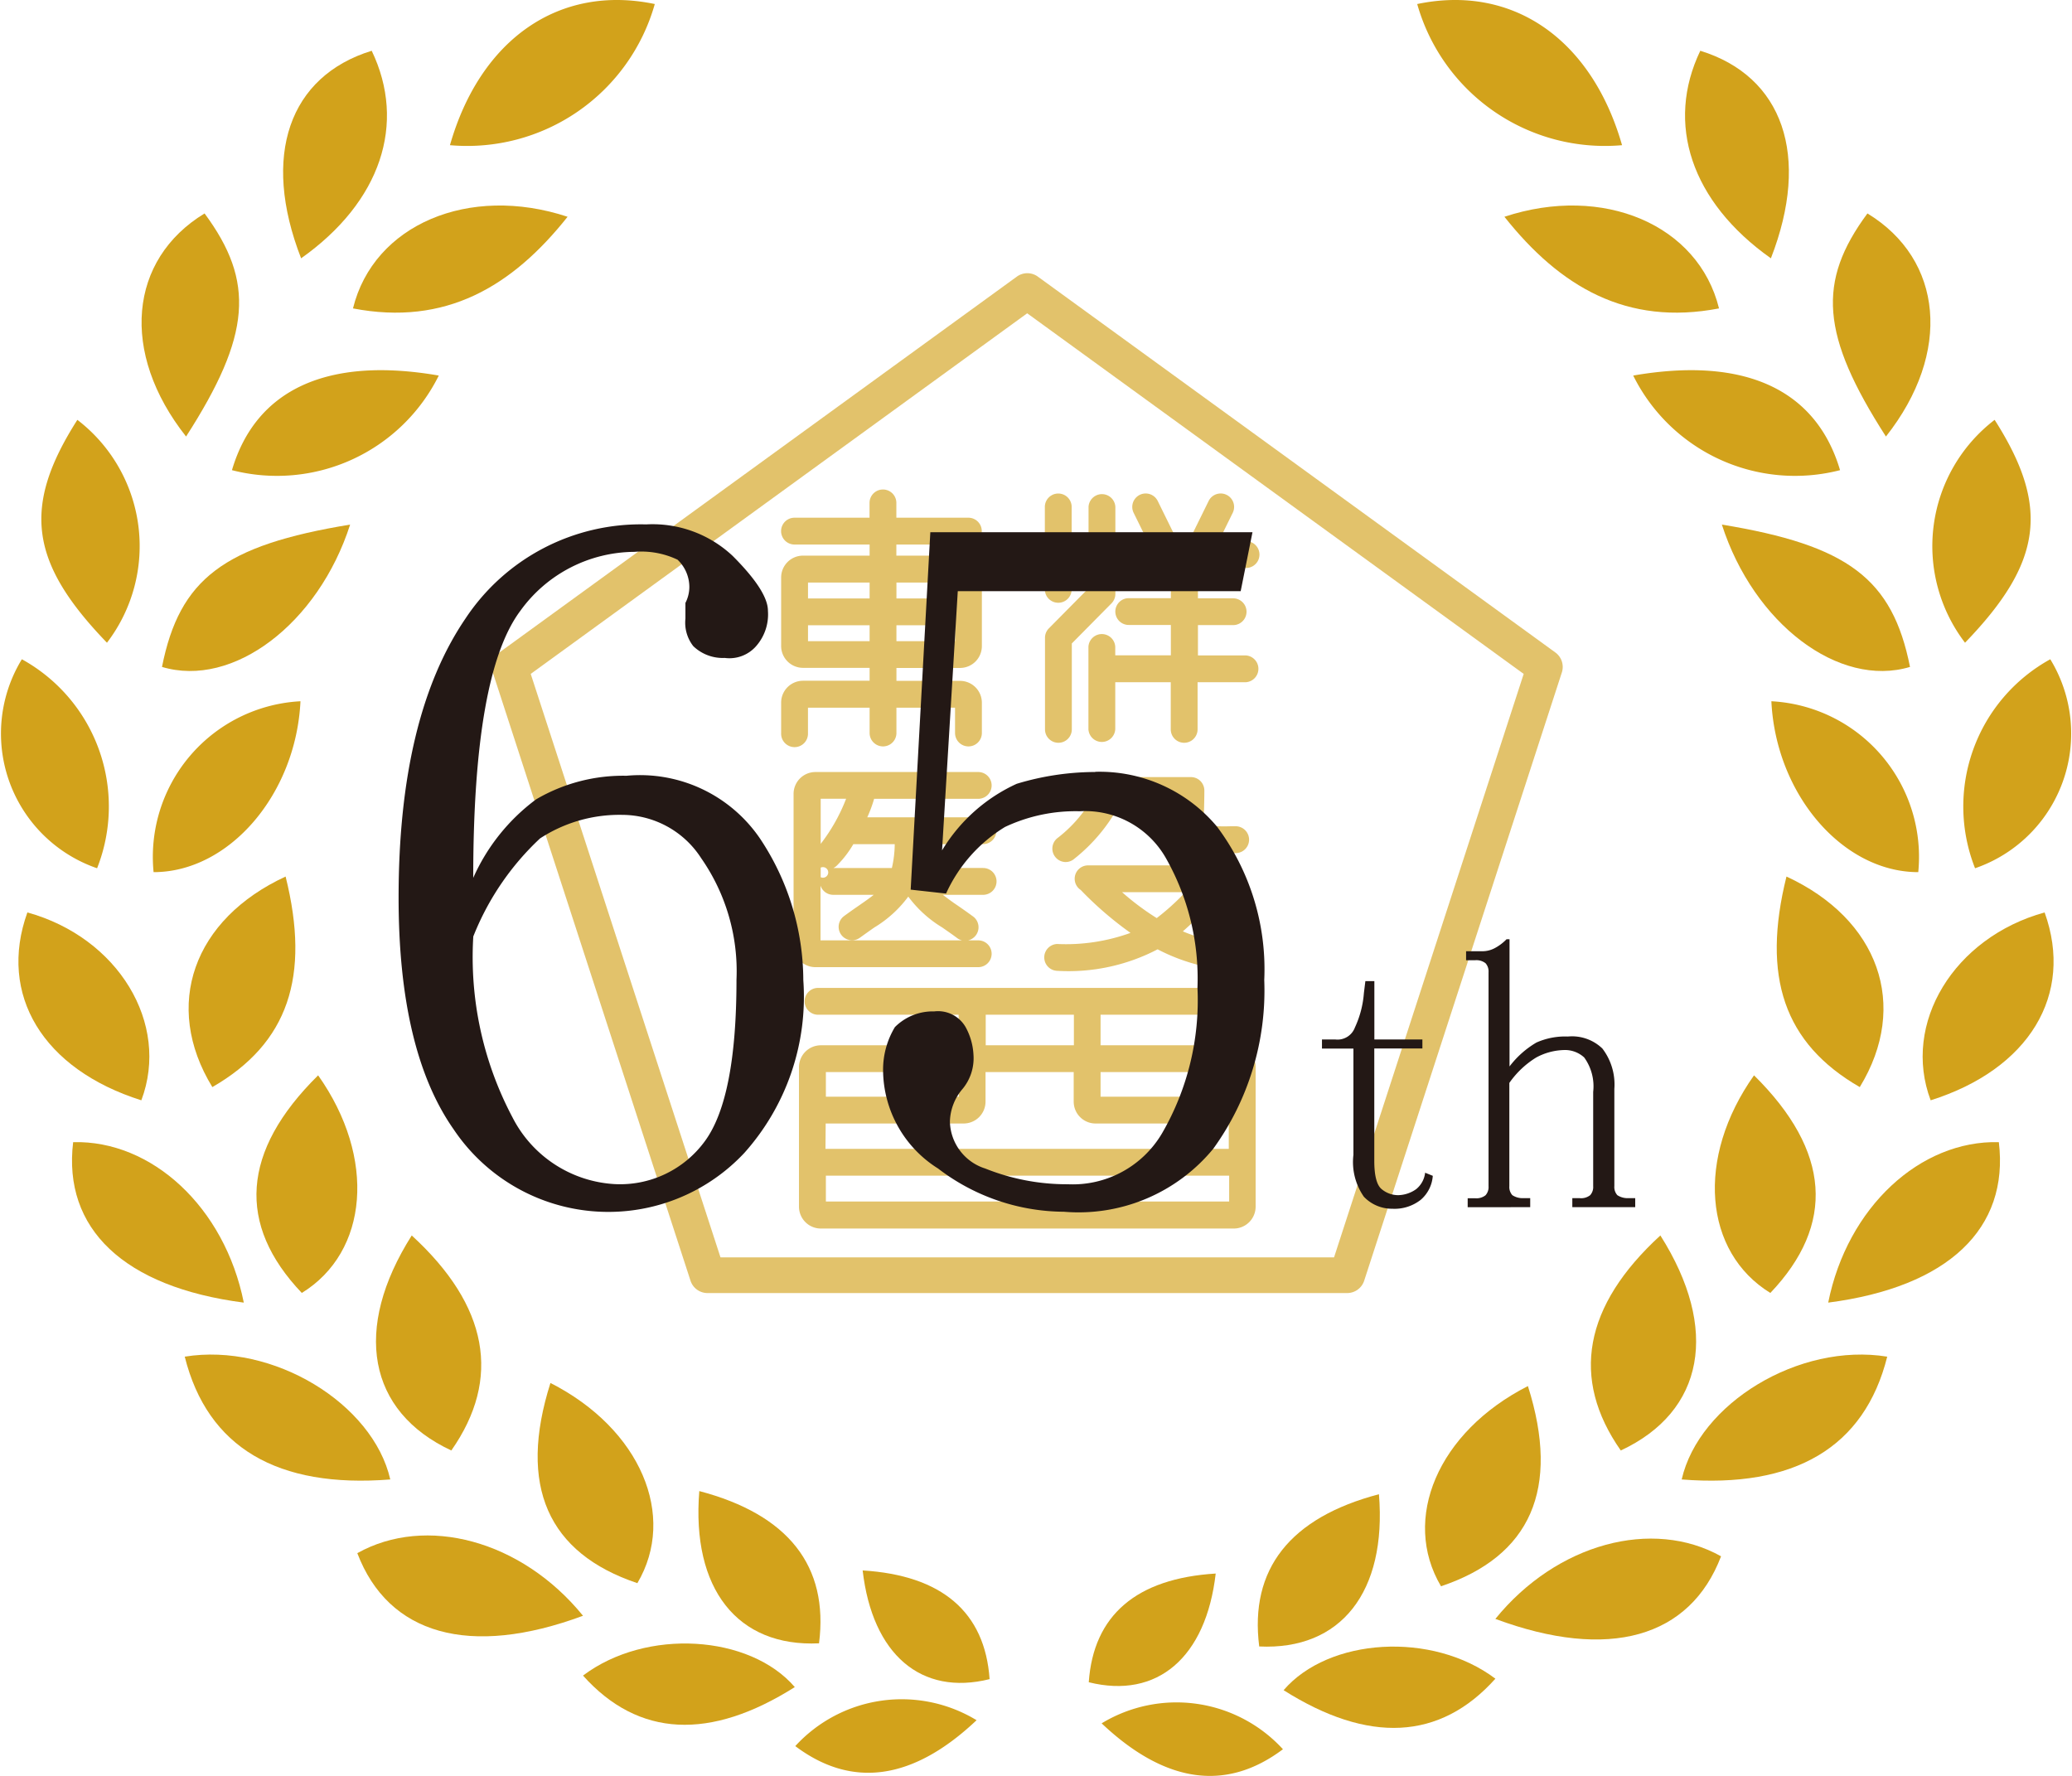
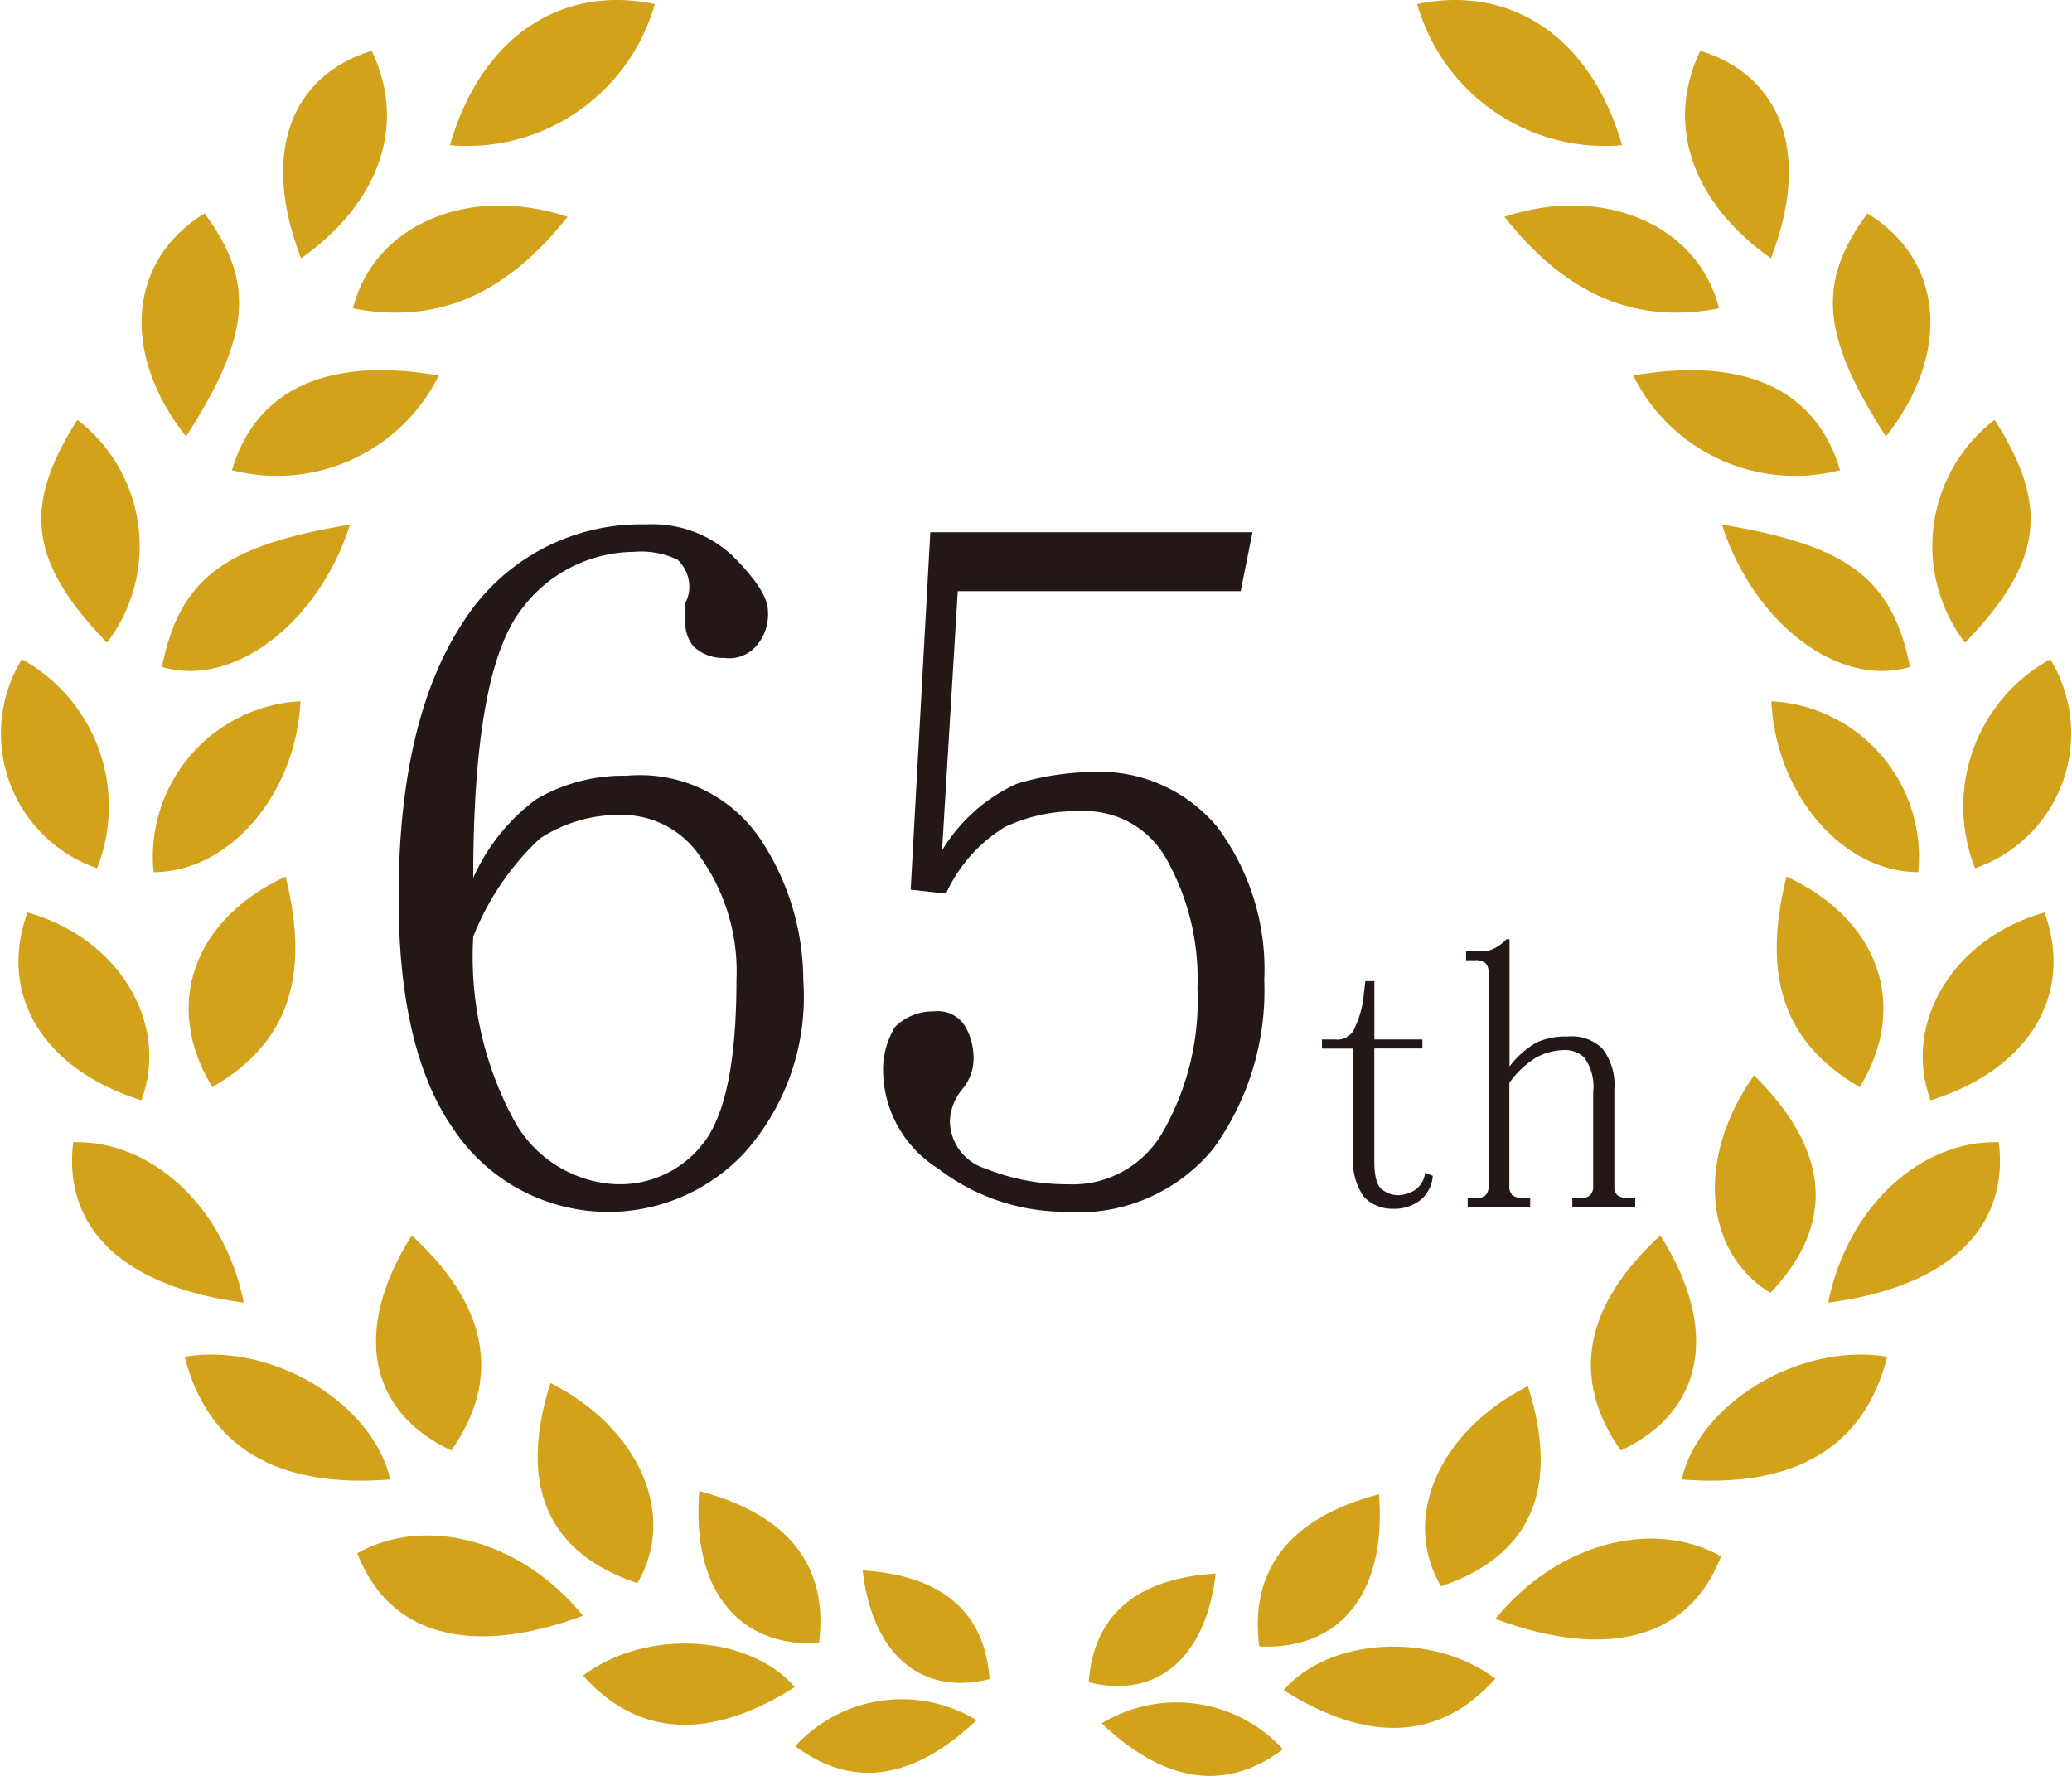
<svg xmlns="http://www.w3.org/2000/svg" id="logo_65th" width="56" height="48" viewBox="0 0 56 48">
  <defs>
    <clipPath id="clip-path">
      <rect id="長方形_1618" data-name="長方形 1618" width="56" height="48" fill="none" />
    </clipPath>
    <clipPath id="clip-path-3">
-       <rect id="長方形_1616" data-name="長方形 1616" width="28.94" height="27.566" fill="none" />
-     </clipPath>
+       </clipPath>
  </defs>
  <g id="グループ_1256" data-name="グループ 1256" clip-path="url(#clip-path)">
    <g id="グループ_1255" data-name="グループ 1255">
      <g id="グループ_1254" data-name="グループ 1254" clip-path="url(#clip-path)">
        <g id="グループ_1253" data-name="グループ 1253" transform="translate(13.296 7.385)" opacity="0.65">
          <g id="グループ_1252" data-name="グループ 1252">
            <g id="グループ_1251" data-name="グループ 1251" clip-path="url(#clip-path-3)">
              <path id="パス_3682" data-name="パス 3682" d="M137.055,90.864H119.767a.484.484,0,0,1-.46-.335l-5.343-16.439a.483.483,0,0,1,.176-.54l13.987-10.159a.482.482,0,0,1,.568,0l13.987,10.159a.483.483,0,0,1,.175.54l-5.342,16.439a.484.484,0,0,1-.46.335M120.118,89.9H136.7l5.126-15.771-13.419-9.747-13.418,9.747Z" transform="translate(-113.941 -63.299)" fill="#d2a21b" />
              <path id="パス_3683" data-name="パス 3683" d="M185.741,115.206h-1.718v-.3h1.946a.362.362,0,1,0,0-.725h-1.946v-.4a.362.362,0,0,0-.725,0v.4H181.27a.362.362,0,1,0,0,.725H183.3v.3h-1.8a.591.591,0,0,0-.591.59v1.853a.591.591,0,0,0,.591.59h1.8v.349h-1.8a.591.591,0,0,0-.591.59V120a.363.363,0,1,0,.725,0v-.684H183.3V120a.362.362,0,1,0,.725,0v-.684h1.584V120a.362.362,0,1,0,.725,0v-.819a.591.591,0,0,0-.591-.59h-1.718v-.349h1.718a.591.591,0,0,0,.591-.59V115.8a.591.591,0,0,0-.591-.59m-.134,1.154h-1.584v-.43h1.584Zm-2.309,0h-1.665v-.43H183.3Zm-1.665.724H183.3v.43h-1.665Zm2.39,0h1.584v.43h-1.584Z" transform="translate(-173.093 -107.573)" fill="#d2a21b" />
              <path id="パス_3684" data-name="パス 3684" d="M242.363,117.283a.362.362,0,0,0,.362-.362v-2.228a.362.362,0,1,0-.725,0v2.228a.362.362,0,0,0,.362.362" transform="translate(-227.057 -108.376)" fill="#d2a21b" />
              <path id="パス_3685" data-name="パス 3685" d="M247.437,118.706h-1.3v-.82h.951a.362.362,0,1,0,0-.724h-.951v-.82h1.3a.362.362,0,0,0,0-.725H246.7l.377-.766a.362.362,0,1,0-.651-.32l-.416.845a.358.358,0,0,0-.027.24h-.491a.362.362,0,0,0-.026-.24l-.416-.845a.362.362,0,1,0-.651.32l.377.766h-.858l-.013,0v-.927a.363.363,0,0,0-.725,0v2.2l-1.077,1.089a.359.359,0,0,0-.1.254v2.471a.362.362,0,0,0,.725,0v-2.322l1.077-1.089a.362.362,0,0,0,.1-.255v-.7h1.5v.82h-1.139a.362.362,0,1,0,0,.724h1.139v.82h-1.49l-.013,0v-.23a.363.363,0,0,0-.725,0v2.228a.363.363,0,0,0,.725,0V119.43h1.5v1.274a.362.362,0,1,0,.725,0v-1.274h1.3a.363.363,0,0,0,0-.725" transform="translate(-227.056 -108.375)" fill="#d2a21b" />
              <path id="パス_3686" data-name="パス 3686" d="M188.954,181.422h-1.582a2.966,2.966,0,0,1-.077-.644h1.658a.362.362,0,1,0,0-.725h-3.127a3.736,3.736,0,0,0,.185-.5h2.814a.362.362,0,1,0,0-.724h-4.4a.591.591,0,0,0-.591.59v4.094a.591.591,0,0,0,.591.59h4.4a.362.362,0,1,0,0-.724h-4.263V181.9a.362.362,0,0,0,.343.248H186c-.112.09-.242.18-.393.285-.126.087-.262.182-.408.289a.362.362,0,1,0,.431.583c.139-.1.269-.193.389-.276a3.186,3.186,0,0,0,.915-.833,3.193,3.193,0,0,0,.916.833c.12.084.25.173.389.276a.363.363,0,1,0,.431-.583c-.145-.107-.281-.2-.408-.289-.151-.1-.281-.2-.394-.285h1.089a.362.362,0,1,0,0-.725m-2.389-.644a2.972,2.972,0,0,1-.077.644h-1.58a.389.389,0,0,0,.078-.051,2.818,2.818,0,0,0,.46-.593Zm-1.314-1.228a4.823,4.823,0,0,1-.687,1.22v-1.22Zm-.687,2.121v-.259a.143.143,0,1,1,0,.259" transform="translate(-175.682 -165.347)" fill="#d2a21b" />
-               <path id="パス_3687" data-name="パス 3687" d="M244.087,182.326a.363.363,0,0,1-.236-.638,3.667,3.667,0,0,0,1.126-1.424.363.363,0,0,1,.339-.234h2.155a.363.363,0,0,1,.362.362c0,.2-.005.371-.009.516a3.929,3.929,0,0,0,0,.427,5.461,5.461,0,0,0,.715.024h.159a.363.363,0,0,1,0,.725h-.158c-.7,0-1.019,0-1.25-.236-.214-.219-.205-.514-.192-.96,0-.043,0-.087,0-.133h-1.549a4.669,4.669,0,0,1-1.231,1.483.357.357,0,0,1-.236.088" transform="translate(-228.579 -166.411)" fill="#d2a21b" />
+               <path id="パス_3687" data-name="パス 3687" d="M244.087,182.326a.363.363,0,0,1-.236-.638,3.667,3.667,0,0,0,1.126-1.424.363.363,0,0,1,.339-.234h2.155a.363.363,0,0,1,.362.362c0,.2-.005.371-.009.516a3.929,3.929,0,0,0,0,.427,5.461,5.461,0,0,0,.715.024h.159a.363.363,0,0,1,0,.725h-.158h-1.549a4.669,4.669,0,0,1-1.231,1.483.357.357,0,0,1-.236.088" transform="translate(-228.579 -166.411)" fill="#d2a21b" />
              <path id="パス_3688" data-name="パス 3688" d="M247.176,202.608a4.364,4.364,0,0,1-1.708-.34,13.3,13.3,0,0,0,1.17-1.178.362.362,0,0,0-.268-.606h-3.464a.362.362,0,0,0-.193.668c.005.006.009.013.016.019a9.53,9.53,0,0,0,1.324,1.138,5.138,5.138,0,0,1-1.987.3.363.363,0,0,0,0,.725,5.2,5.2,0,0,0,2.72-.581,5.1,5.1,0,0,0,2.389.581.363.363,0,0,0,0-.725m-3.35-1.4h1.71a6.539,6.539,0,0,1-.773.7,7.058,7.058,0,0,1-.936-.7" transform="translate(-226.795 -184.479)" fill="#d2a21b" />
              <path id="パス_3689" data-name="パス 3689" d="M196.8,230.421h-3.6v-.826h3.536a.362.362,0,0,0,0-.725H185.564a.362.362,0,1,0,0,.725h3.8v.826H185.64a.591.591,0,0,0-.591.59v3.772a.592.592,0,0,0,.591.591H196.8a.592.592,0,0,0,.591-.591v-3.772a.591.591,0,0,0-.591-.59m-11.029,2.114H189.5a.592.592,0,0,0,.591-.591v-.8h2.383v.8a.591.591,0,0,0,.591.591h3.6v.685h-10.9Zm10.9-.725H193.2v-.665h3.467Zm-6.575-2.215h2.383v.826h-2.383Zm-.725,2.215h-3.595v-.665h3.595Zm-3.595,2.134h10.9v.7h-10.9Z" transform="translate(-176.751 -209.553)" fill="#d2a21b" />
            </g>
          </g>
        </g>
        <path id="パス_3690" data-name="パス 3690" d="M98.486,128.272a3.923,3.923,0,0,1,3.61,1.7,6.928,6.928,0,0,1,1.168,3.822,6.329,6.329,0,0,1-1.593,4.671,5.033,5.033,0,0,1-7.858-.637q-1.488-2.122-1.487-6.264,0-4.882,1.805-7.538a5.682,5.682,0,0,1,4.885-2.548,3.163,3.163,0,0,1,2.336.849q.956.956.956,1.486a1.3,1.3,0,0,1-.319.955.957.957,0,0,1-.849.319,1.147,1.147,0,0,1-.85-.319,1.028,1.028,0,0,1-.212-.743V123.6a.951.951,0,0,0,.106-.425,1.02,1.02,0,0,0-.319-.743,2.272,2.272,0,0,0-1.168-.212,3.825,3.825,0,0,0-3.08,1.593q-1.274,1.7-1.274,7.219a5.342,5.342,0,0,1,1.7-2.123,4.65,4.65,0,0,1,2.442-.637m-4.141,4.353a9.253,9.253,0,0,0,1.062,4.884,3.311,3.311,0,0,0,2.761,1.8,2.835,2.835,0,0,0,2.442-1.168q.849-1.167.849-4.353a5.342,5.342,0,0,0-.956-3.291,2.545,2.545,0,0,0-2.124-1.168,3.926,3.926,0,0,0-2.23.637,7.309,7.309,0,0,0-1.805,2.654" transform="translate(-81.553 -107.304)" fill="#231815" />
        <path id="パス_3691" data-name="パス 3691" d="M210.279,129.772a4.138,4.138,0,0,1,3.292,1.486,6.424,6.424,0,0,1,1.274,4.14,7.3,7.3,0,0,1-1.38,4.565,4.715,4.715,0,0,1-4.035,1.7,5.636,5.636,0,0,1-3.4-1.168,3.159,3.159,0,0,1-1.487-2.654,2.23,2.23,0,0,1,.319-1.168,1.444,1.444,0,0,1,1.062-.425.859.859,0,0,1,.85.425,1.721,1.721,0,0,1,.212.743,1.3,1.3,0,0,1-.319.956,1.416,1.416,0,0,0-.318.849,1.364,1.364,0,0,0,.956,1.274,5.932,5.932,0,0,0,2.23.425,2.8,2.8,0,0,0,2.549-1.38,7.167,7.167,0,0,0,.956-3.928,6.592,6.592,0,0,0-.849-3.5,2.511,2.511,0,0,0-2.336-1.274,4.474,4.474,0,0,0-2.017.425,4.085,4.085,0,0,0-1.593,1.8l-.956-.106.531-9.661h8.707l-.319,1.593h-7.646l-.425,7.007a4.57,4.57,0,0,1,2.018-1.8,7.351,7.351,0,0,1,2.124-.319" transform="translate(-180.676 -108.911)" fill="#231815" />
        <path id="パス_3692" data-name="パス 3692" d="M328.232.109c2.593-.541,4.721.962,5.536,3.815A5.27,5.27,0,0,1,328.232.109" transform="translate(-289.929 0)" fill="#d2a21b" />
        <path id="パス_3693" data-name="パス 3693" d="M370.3,286.2c1.6,2.525,1.192,4.757-1.07,5.812-1.363-1.946-1-3.915,1.07-5.812" transform="translate(-325.425 -252.807)" fill="#d2a21b" />
        <path id="パス_3694" data-name="パス 3694" d="M448.591,211.381c.8,2.224-.42,4.239-3.08,5.078-.783-2.077.628-4.4,3.08-5.078" transform="translate(-393.331 -186.719)" fill="#d2a21b" />
        <path id="パス_3695" data-name="パス 3695" d="M423.417,268.9c.518-2.584,2.491-4.393,4.612-4.337.281,2.333-1.365,3.917-4.612,4.337" transform="translate(-374.006 -233.692)" fill="#d2a21b" />
        <path id="パス_3696" data-name="パス 3696" d="M395.031,313.867c-.616,2.46-2.511,3.561-5.555,3.319.469-2.053,3.172-3.706,5.555-3.319" transform="translate(-344.025 -277.198)" fill="#d2a21b" />
        <path id="パス_3697" data-name="パス 3697" d="M398.2,249.125c2.077,2.052,2.2,4.034.441,5.882-1.8-1.107-2.021-3.649-.441-5.882" transform="translate(-350.794 -220.06)" fill="#d2a21b" />
        <path id="パス_3698" data-name="パス 3698" d="M457.2,152.7a3.851,3.851,0,0,1-2.033,5.649A4.543,4.543,0,0,1,457.2,152.7" transform="translate(-401.787 -134.881)" fill="#d2a21b" />
        <path id="パス_3699" data-name="パス 3699" d="M425.937,55.479c-1.761-2.74-1.865-4.184-.5-6.03,2.046,1.243,2.291,3.764.5,6.03" transform="translate(-374.966 -43.68)" fill="#d2a21b" />
        <path id="パス_3700" data-name="パス 3700" d="M413.751,208.8c-2.05-1.183-2.654-2.985-1.981-5.691,2.488,1.15,3.332,3.478,1.981,5.691" transform="translate(-363.487 -179.417)" fill="#d2a21b" />
        <path id="パス_3701" data-name="パス 3701" d="M414.224,167.08c-2.041,0-3.848-2.1-3.97-4.619a4.212,4.212,0,0,1,3.97,4.619" transform="translate(-362.379 -143.507)" fill="#d2a21b" />
        <path id="パス_3702" data-name="パス 3702" d="M449.245,97.27c1.505,2.357,1.285,3.864-.8,6.024a4.3,4.3,0,0,1,.8-6.024" transform="translate(-395.336 -85.922)" fill="#d2a21b" />
        <path id="パス_3703" data-name="パス 3703" d="M398.792,121.53c3.413.56,4.61,1.465,5.085,3.847-1.919.577-4.223-1.167-5.085-3.847" transform="translate(-352.255 -107.351)" fill="#d2a21b" />
        <path id="パス_3704" data-name="パス 3704" d="M392.581,17.371c-2.159-1.528-2.852-3.643-1.908-5.61,2.229.687,2.99,2.833,1.908,5.61" transform="translate(-344.719 -10.389)" fill="#d2a21b" />
        <path id="パス_3705" data-name="パス 3705" d="M354.247,50.4c-2.5.481-4.3-.587-5.8-2.477,2.667-.881,5.244.214,5.8,2.477" transform="translate(-307.787 -42.064)" fill="#d2a21b" />
        <path id="パス_3706" data-name="パス 3706" d="M378.257,85.9c3-.521,4.943.366,5.59,2.557a4.882,4.882,0,0,1-5.59-2.557" transform="translate(-334.116 -75.749)" fill="#d2a21b" />
        <path id="パス_3707" data-name="パス 3707" d="M294.6,346.166c.215,2.64-1.028,4.221-3.236,4.115-.266-2.088.83-3.482,3.236-4.115" transform="translate(-257.331 -305.779)" fill="#d2a21b" />
        <path id="パス_3708" data-name="パス 3708" d="M346.327,358.612c1.662-2.045,4.25-2.728,6.1-1.692-.838,2.2-3.032,2.831-6.1,1.692" transform="translate(-305.912 -314.855)" fill="#d2a21b" />
        <path id="パス_3709" data-name="パス 3709" d="M303,382.346c-1.5,1.675-3.438,1.756-5.724.311,1.215-1.416,4.015-1.6,5.724-.311" transform="translate(-262.584 -336.973)" fill="#d2a21b" />
        <path id="パス_3710" data-name="パス 3710" d="M255.594,364.545c-.262,2.27-1.58,3.4-3.431,2.938.126-1.812,1.288-2.806,3.431-2.938" transform="translate(-222.737 -322.014)" fill="#d2a21b" />
        <path id="パス_3711" data-name="パス 3711" d="M260.1,395.558c-1.549,1.165-3.2.908-4.9-.7a3.9,3.9,0,0,1,4.9.7" transform="translate(-225.426 -348.278)" fill="#d2a21b" />
        <path id="パス_3712" data-name="パス 3712" d="M332.823,321.117c.883,2.783.07,4.6-2.349,5.411-1.075-1.816-.089-4.17,2.349-5.411" transform="translate(-291.528 -283.653)" fill="#d2a21b" />
        <path id="パス_3713" data-name="パス 3713" d="M161.782,345.442c-.215,2.64,1.028,4.221,3.236,4.115.266-2.088-.83-3.482-3.236-4.115" transform="translate(-142.882 -305.14)" fill="#d2a21b" />
        <path id="パス_3714" data-name="パス 3714" d="M88.847,357.889c-1.662-2.045-4.25-2.728-6.1-1.692.838,2.2,3.032,2.831,6.1,1.692" transform="translate(-73.09 -314.217)" fill="#d2a21b" />
        <path id="パス_3715" data-name="パス 3715" d="M135.027,381.622c1.5,1.675,3.438,1.756,5.724.311-1.215-1.416-4.015-1.6-5.724-.311" transform="translate(-119.27 -336.333)" fill="#d2a21b" />
        <path id="パス_3716" data-name="パス 3716" d="M199.792,363.822c.262,2.27,1.58,3.4,3.431,2.938-.126-1.812-1.288-2.806-3.431-2.938" transform="translate(-176.477 -321.375)" fill="#d2a21b" />
        <path id="パス_3717" data-name="パス 3717" d="M184.191,394.835c1.549,1.165,3.2.908,4.9-.7a3.9,3.9,0,0,0-4.9.7" transform="translate(-162.697 -347.64)" fill="#d2a21b" />
        <path id="パス_3718" data-name="パス 3718" d="M124.864,320.394c-.883,2.783-.07,4.6,2.349,5.411,1.075-1.816.089-4.17-2.349-5.411" transform="translate(-109.987 -283.014)" fill="#d2a21b" />
        <path id="パス_3719" data-name="パス 3719" d="M109.747.109c-2.593-.541-4.721.962-5.536,3.815A5.27,5.27,0,0,0,109.747.109" transform="translate(-92.05 0)" fill="#d2a21b" />
        <path id="パス_3720" data-name="パス 3720" d="M88.045,286.2c-1.6,2.525-1.192,4.757,1.07,5.812,1.363-1.946,1-3.915-1.07-5.812" transform="translate(-76.917 -252.807)" fill="#d2a21b" />
        <path id="パス_3721" data-name="パス 3721" d="M4.5,211.381c-.8,2.224.42,4.239,3.08,5.078.783-2.077-.628-4.4-3.08-5.078" transform="translate(-3.76 -186.719)" fill="#d2a21b" />
        <path id="パス_3722" data-name="パス 3722" d="M21.327,268.9c-.518-2.584-2.491-4.393-4.612-4.337-.281,2.333,1.365,3.917,4.612,4.337" transform="translate(-14.738 -233.692)" fill="#d2a21b" />
        <path id="パス_3723" data-name="パス 3723" d="M42.8,313.867c.616,2.46,2.511,3.561,5.555,3.319-.469-2.053-3.172-3.706-5.555-3.319" transform="translate(-37.807 -277.198)" fill="#d2a21b" />
-         <path id="パス_3724" data-name="パス 3724" d="M61.059,249.125c-2.078,2.052-2.2,4.034-.441,5.882,1.8-1.107,2.021-3.649.441-5.882" transform="translate(-52.461 -220.06)" fill="#d2a21b" />
        <path id="パス_3725" data-name="パス 3725" d="M.591,152.7a3.851,3.851,0,0,0,2.033,5.649A4.543,4.543,0,0,0,.591,152.7" transform="translate(0 -134.881)" fill="#d2a21b" />
        <path id="パス_3726" data-name="パス 3726" d="M33.981,55.479c1.761-2.74,1.865-4.184.5-6.03-2.046,1.243-2.292,3.764-.5,6.03" transform="translate(-28.952 -43.68)" fill="#d2a21b" />
        <path id="パス_3727" data-name="パス 3727" d="M44.3,208.8c2.05-1.183,2.654-2.985,1.98-5.691-2.488,1.15-3.332,3.478-1.98,5.691" transform="translate(-38.561 -179.417)" fill="#d2a21b" />
        <path id="パス_3728" data-name="パス 3728" d="M35.3,167.08c2.041,0,3.848-2.1,3.97-4.619a4.212,4.212,0,0,0-3.97,4.619" transform="translate(-31.149 -143.507)" fill="#d2a21b" />
        <path id="パス_3729" data-name="パス 3729" d="M10.549,97.27c-1.505,2.357-1.285,3.864.8,6.024a4.3,4.3,0,0,0-.8-6.024" transform="translate(-8.458 -85.922)" fill="#d2a21b" />
        <path id="パス_3730" data-name="パス 3730" d="M42.6,121.53c-3.413.56-4.61,1.465-5.085,3.847,1.919.577,4.223-1.167,5.085-3.847" transform="translate(-33.137 -107.351)" fill="#d2a21b" />
        <path id="パス_3731" data-name="パス 3731" d="M66.056,17.371c2.159-1.528,2.852-3.643,1.908-5.61-2.229.687-2.99,2.833-1.908,5.61" transform="translate(-57.918 -10.389)" fill="#d2a21b" />
        <path id="パス_3732" data-name="パス 3732" d="M81.753,50.4c2.5.481,4.3-.587,5.8-2.477-2.667-.881-5.244.214-5.8,2.477" transform="translate(-72.213 -42.064)" fill="#d2a21b" />
        <path id="パス_3733" data-name="パス 3733" d="M59.312,85.9c-3-.521-4.943.366-5.59,2.557a4.882,4.882,0,0,0,5.59-2.557" transform="translate(-47.453 -75.749)" fill="#d2a21b" />
        <path id="パス_3734" data-name="パス 3734" d="M309.181,232.585a.942.942,0,0,1-.324.647,1.143,1.143,0,0,1-.769.243,1.047,1.047,0,0,1-.769-.324,1.637,1.637,0,0,1-.283-1.133v-2.872h-.85V228.9h.364a.5.5,0,0,0,.526-.324,2.675,2.675,0,0,0,.243-.93l.04-.324h.243V228.9H308.9v.243H307.6v3.034q0,.607.2.769a.7.7,0,0,0,.445.162.868.868,0,0,0,.486-.162.666.666,0,0,0,.243-.445Z" transform="translate(-270.457 -200.804)" fill="#231815" />
        <path id="パス_3735" data-name="パス 3735" d="M339.617,224.858v-.243h.2a.394.394,0,0,0,.283-.081.329.329,0,0,0,.081-.243v-5.785a.332.332,0,0,0-.081-.243.4.4,0,0,0-.283-.081h-.243v-.243h.445a.714.714,0,0,0,.324-.081,1.27,1.27,0,0,0,.324-.243h.081v3.438a2.489,2.489,0,0,1,.728-.647,1.911,1.911,0,0,1,.85-.162,1.181,1.181,0,0,1,.931.324,1.6,1.6,0,0,1,.324,1.092v2.629a.327.327,0,0,0,.081.243.5.5,0,0,0,.283.081h.2v.243h-1.7v-.243h.2a.394.394,0,0,0,.283-.081.329.329,0,0,0,.081-.243v-2.549a1.329,1.329,0,0,0-.243-.93.767.767,0,0,0-.567-.2,1.658,1.658,0,0,0-.728.2,2.442,2.442,0,0,0-.728.688v2.791a.328.328,0,0,0,.081.243.5.5,0,0,0,.283.081h.2v.243Z" transform="translate(-299.95 -192.228)" fill="#231815" />
      </g>
    </g>
  </g>
</svg>